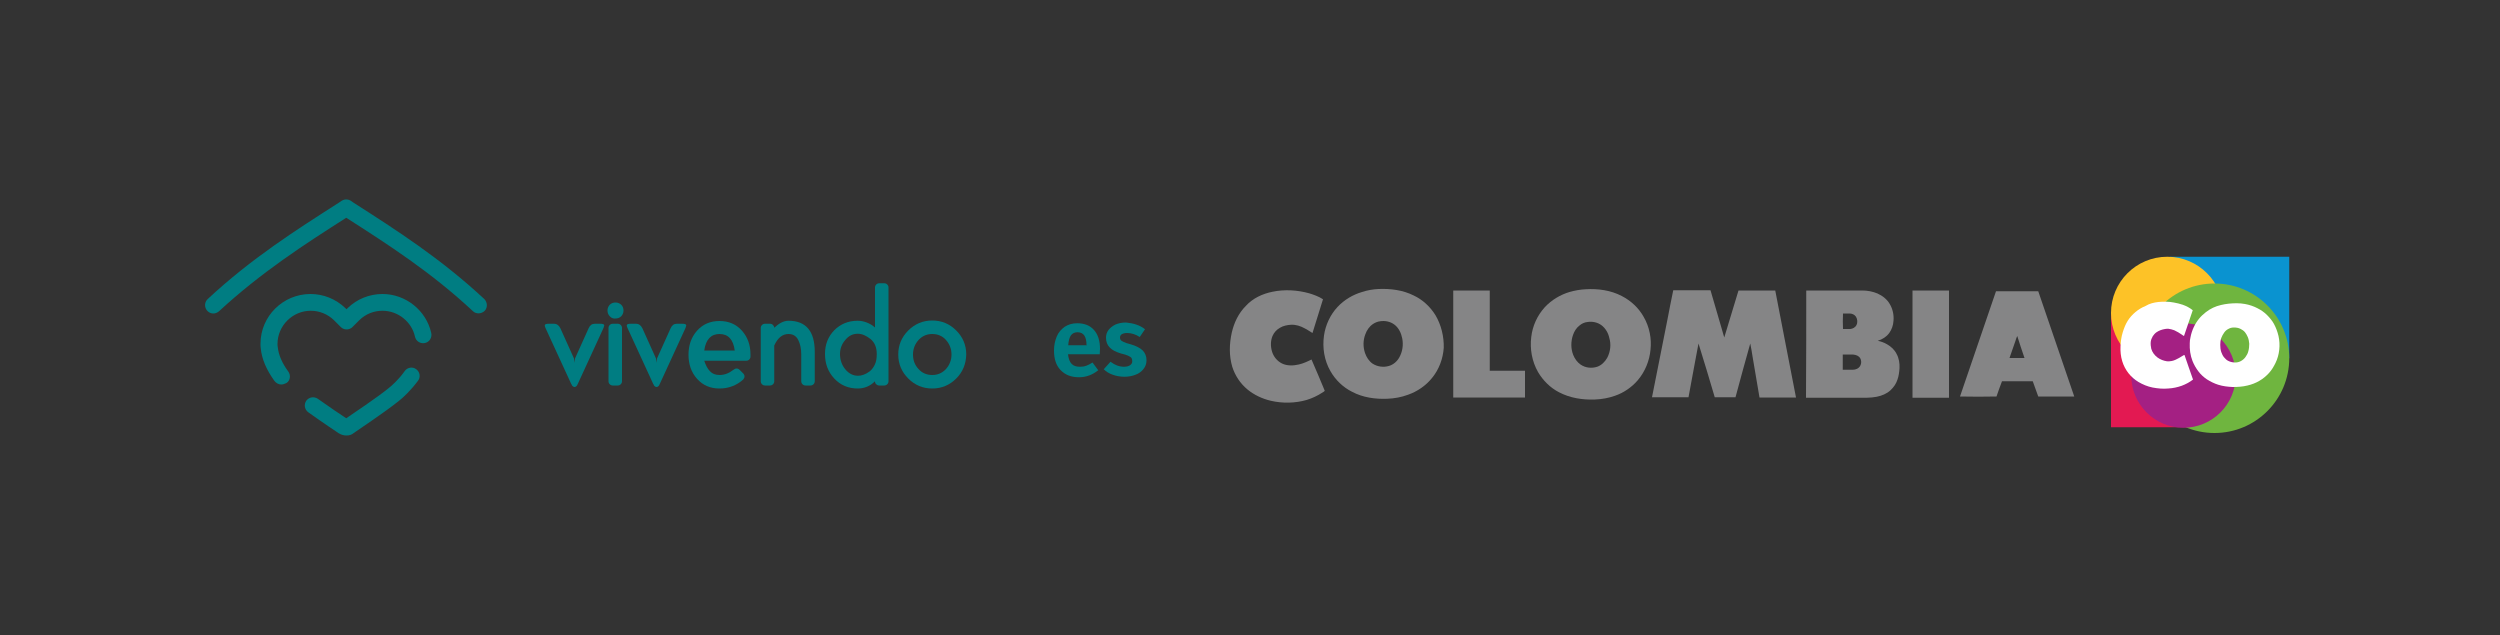
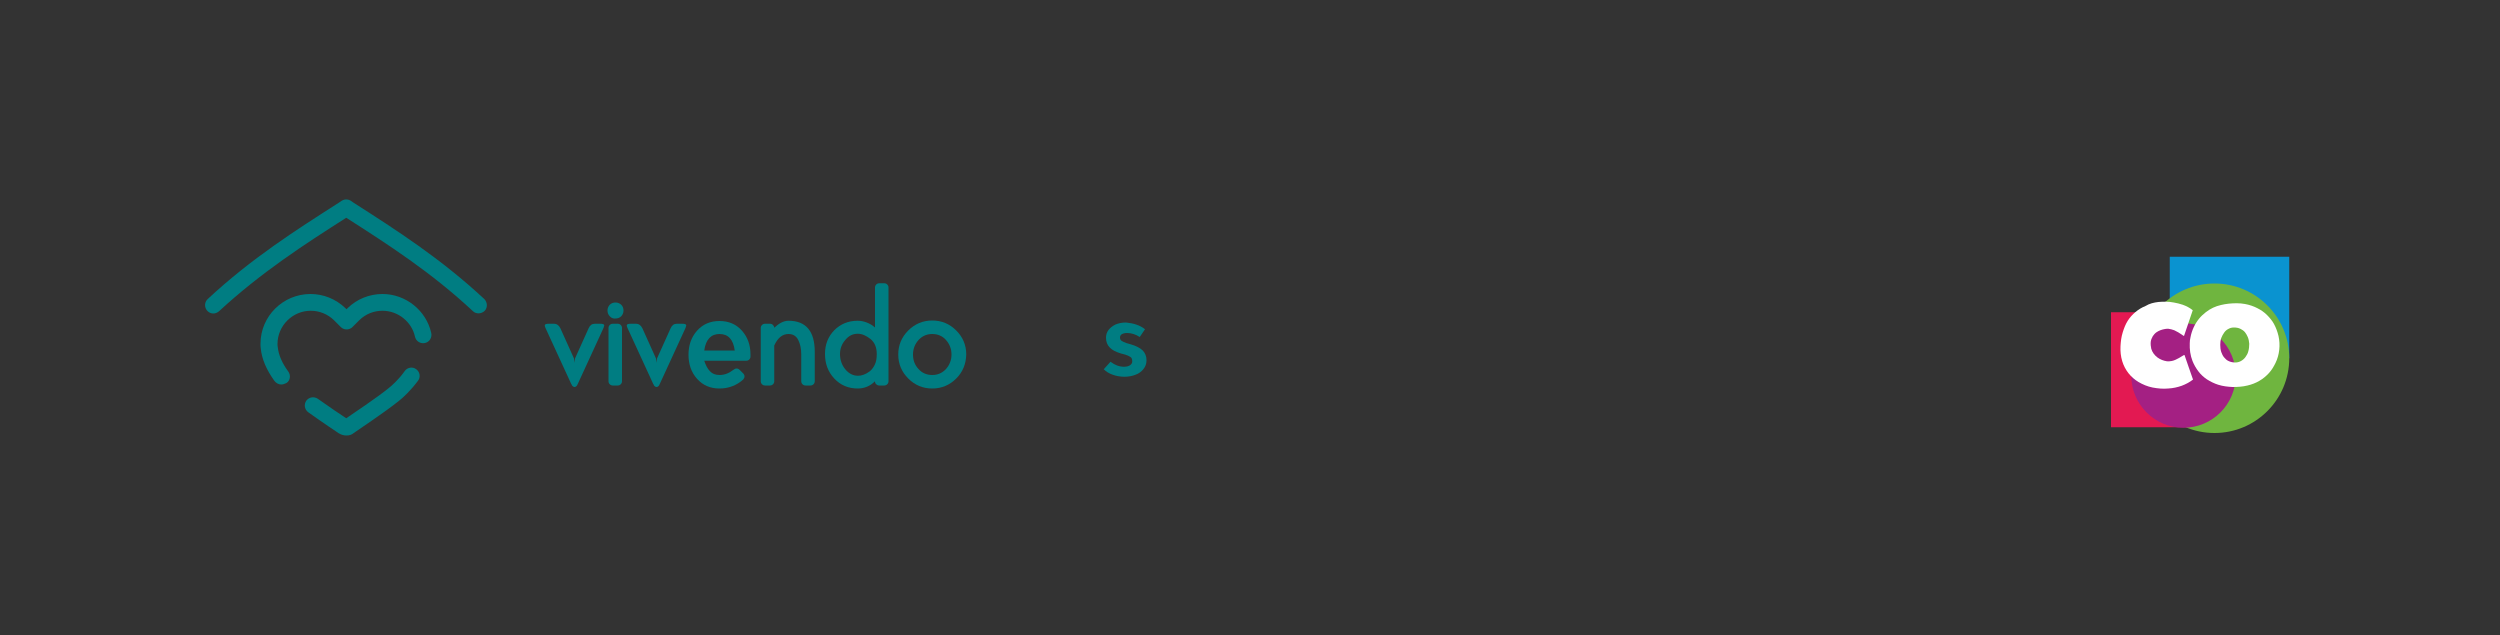
<svg xmlns="http://www.w3.org/2000/svg" version="1.1" id="Capa_1" x="0px" y="0px" viewBox="0 0 1000 254" style="enable-background:new 0 0 1000 254;" xml:space="preserve">
  <rect x="0" y="0" width="1000" height="254" fill="#333333" stroke="none" />
  <style type="text/css">
	.st0{fill:#858586;}
	.st1{fill:#E31952;}
	.st2{fill:#0A93D0;}
	.st3{fill:#FDC227;}
	.st4{fill:#6FB53F;}
	.st5{fill:#A42083;}
	.st6{fill:#FFFFFF;}
	.st7{fill:#007D82;}
</style>
  <g>
-     <path class="st0" d="M574.2,126.1c-2.1-3.4-5.1-6.2-8.7-7.9c-4.4-2.2-9.3-2.8-14.1-2.6v0c-2.2,0.1-4.5,0.5-6.6,1.2   c-3.7,1.1-7.1,3.1-9.8,6c-2.9,3.1-4.8,7.2-5.4,11.4c-0.7,4.9,0.1,10,2.6,14.3c2,3.5,5,6.4,8.6,8.2c4.3,2.3,9.3,3,14.1,2.8   c2.8-0.1,5.6-0.6,8.3-1.6c3.7-1.3,7.1-3.6,9.6-6.7c2.8-3.4,4.4-7.7,4.7-12.1C577.6,134.6,576.5,130,574.2,126.1z M559.7,143   c-0.9,1.6-2.4,2.9-4.2,3.4c-2.1,0.6-4.5,0.3-6.4-0.9c-1.5-1-2.5-2.6-3.1-4.3c-0.8-2.4-0.8-5,0.1-7.4c0.6-1.7,1.6-3.2,3.1-4.2   c0.9-0.6,1.9-1,2.9-1.1c1.9-0.3,4,0.1,5.6,1.3c1.8,1.3,2.8,3.5,3.2,5.6C561.4,138,561,140.7,559.7,143z" />
-     <path class="st0" d="M657.5,126.8c-2-3.6-5.1-6.5-8.8-8.4c-4.4-2.3-9.5-3-14.4-2.7h0c-2.2,0.1-4.4,0.5-6.5,1.1   c-3.7,1.1-7.2,3.2-9.9,6.1c-3,3.3-4.9,7.5-5.4,11.9c-0.6,4.8,0.3,9.8,2.7,14c2,3.4,4.9,6.3,8.4,8.1c4.4,2.3,9.4,3.1,14.4,2.9   c2.7-0.1,5.5-0.6,8-1.5c3.5-1.2,6.7-3.4,9.1-6.2c2.9-3.4,4.7-7.8,5.1-12.2C660.7,135.5,659.8,130.8,657.5,126.8z M642.9,143.1   c-0.9,1.6-2.3,3-4,3.6c-2.2,0.7-4.7,0.5-6.7-0.9c-1.3-0.9-2.3-2.3-2.9-3.8c-1-2.5-1-5.4-0.1-8c0.5-1.5,1.4-2.9,2.6-3.8   c0.9-0.8,2.1-1.3,3.2-1.4v0c1.9-0.3,4,0.1,5.6,1.3c1.6,1.2,2.7,3.1,3.1,5C644.5,137.7,644.2,140.6,642.9,143.1z" />
-     <path class="st0" d="M509,116.7c4.8-1,9.9-0.7,14.6,0.6c2,0.6,3.9,1.3,5.6,2.4c-1.4,4.5-2.8,9-4.2,13.5c-1.1-0.6-2.1-1.4-3.2-1.9   c-1.6-0.9-3.5-1.5-5.4-1.4c-1.5,0.1-3.1,0.4-4.4,1.2c-1.3,0.7-2.4,1.9-3,3.3c-0.8,1.9-0.8,4.2-0.2,6.2c0.6,2,2,3.8,4,4.8   c2.1,1,4.5,0.9,6.7,0.4c1.8-0.4,3.5-1.2,5.1-2c1.8,4.2,3.6,8.3,5.3,12.5c-0.2,0.3-0.6,0.5-0.9,0.7c-2,1.3-4.1,2.3-6.4,3   c-4.6,1.3-9.6,1.4-14.3,0.3c-3.4-0.8-6.6-2.3-9.3-4.5c-2.9-2.4-5-5.6-6.1-9.1c-1.3-4.4-1.2-9.1-0.2-13.6c0.9-4,2.7-7.8,5.6-10.7   C501.1,119.3,505,117.5,509,116.7L509,116.7z M581.3,116.2c4.9,0,9.7,0,14.6,0c0,10.7,0,21.4,0,32.1c4.7,0,9.4,0,14.1,0   c0,3.6,0,7.2,0,10.7c-9.6,0-19.1,0-28.7,0C581.3,144.7,581.3,130.4,581.3,116.2z M669.3,116.1c5,0,10,0,14.9,0   c1.4,4.8,2.8,9.6,4.2,14.4c0.4,1.5,0.9,3,1.3,4.5c1.9-6.3,3.8-12.5,5.7-18.8c4.9,0,9.8,0,14.7,0c2.8,14.3,5.5,28.6,8.3,42.8   c-4.9,0-9.8,0-14.6,0c-0.9-5.5-1.9-11-2.8-16.5c-0.3-1.7-0.5-3.4-0.9-5.1c-2,7.2-4,14.3-5.9,21.5c-2.8,0-5.5,0-8.3,0   c-2.1-7.2-4.3-14.4-6.5-21.5c-0.5,2.3-0.8,4.6-1.3,6.9c-0.9,4.9-1.8,9.7-2.7,14.6c-4.9,0-9.8,0-14.6,0c2.1-10.4,4.1-20.8,6.2-31.2   C667.7,123.9,668.5,120,669.3,116.1L669.3,116.1z M722.5,116.2c3.7,0,7.4,0,11,0h11.4c2.1,0,4.2,0.4,6.1,1.2c2,0.9,3.8,2.3,4.9,4.2   c1.2,2,1.7,4.4,1.5,6.7c-0.1,1.8-0.7,3.5-1.7,4.9c-1.1,1.5-2.8,2.6-4.6,3.1c1.3,0.3,2.5,0.7,3.7,1.4c1.6,0.9,3,2.2,3.8,3.8   c1,1.8,1.3,3.8,1.2,5.8c-0.1,1.5-0.3,3.1-0.8,4.5c-0.5,1.6-1.5,3.1-2.8,4.3c-1.5,1.4-3.5,2.2-5.5,2.6c-2.5,0.5-5.1,0.4-7.7,0.4   c-6.5,0-13,0-19.5,0c-0.4,0-0.7,0-1.1,0C722.5,144.8,722.5,130.5,722.5,116.2 M737.2,131.6c1,0,2,0,2.9,0c1-0.1,2-0.6,2.5-1.6   c0.5-1,0.4-2.3-0.2-3.3c-0.6-0.9-1.6-1.3-2.6-1.3c-0.9,0-1.7,0-2.6,0C737.1,127.5,737.1,129.6,737.2,131.6 M737.1,141.8   c0,2,0,4.1,0,6.1h4c1.2,0,2.4-0.5,3-1.6c0.6-1.1,0.5-2.7-0.5-3.6c-0.8-0.7-1.9-0.9-3-0.9C739.5,141.8,738.3,141.8,737.1,141.8z    M765,116.2c4.9,0,9.7,0,14.6,0c0,14.3,0,28.6,0,42.9c-4.9,0-9.8,0-14.6,0c0-12.6,0-25.1,0-37.7C765,119.7,765,118,765,116.2   L765,116.2z M784,158.6c4.8-14,9.6-28.1,14.4-42.1c5.6,0,11.3,0,16.9,0c4.8,14,9.6,28.1,14.4,42.1c-4.8,0-9.6,0-14.4,0   c-0.7-2-1.5-4.1-2.2-6.1c-4.1,0-8.2,0-12.3,0c-0.8,2-1.5,4.1-2.2,6.1C793.7,158.7,788.8,158.7,784,158.6 M806.2,136.3   c-0.8,2.3-1.6,4.6-2.4,6.9c2,0,4,0,6,0c-1-2.9-2-5.9-2.9-8.8C806.6,135,806.4,135.6,806.2,136.3z" />
-   </g>
+     </g>
  <g>
    <g>
      <rect x="844.4" y="124.9" class="st1" width="35.4" height="46" />
      <rect x="867.9" y="102.7" class="st2" width="47.8" height="40.6" />
-       <circle class="st3" cx="866.9" cy="125.2" r="22.5" />
      <circle class="st4" cx="885.8" cy="143.3" r="29.9" />
      <circle class="st5" cx="873.4" cy="150.2" r="20.9" />
    </g>
    <g>
      <path class="st6" d="M863.3,120.8c2.1-0.2,4.2-0.2,6.2,0.2c1.2,0.2,2.4,0.5,3.6,0.9c1.4,0.5,2.8,1.2,4,2.2    c-1.2,3.4-2.3,6.9-3.5,10.3c-0.3-0.1-0.5-0.3-0.8-0.5c-1-0.7-2-1.3-3.1-1.8c-0.8-0.3-1.6-0.5-2.4-0.6c-0.4,0-0.9,0-1.3,0.1    c-1.2,0.2-2.4,0.6-3.4,1.3c-0.6,0.4-1.1,1-1.5,1.6c-0.4,0.7-0.7,1.4-0.8,2.2c-0.1,0.9,0,1.9,0.2,2.8c0.4,1.4,1.3,2.6,2.5,3.5    c1.1,0.8,2.4,1.3,3.7,1.5c0.7,0.1,1.3,0,2-0.1c1-0.2,2-0.7,2.9-1.2c0.5-0.3,1-0.6,1.5-0.9c0.2-0.1,0.4-0.3,0.7-0.3    c1.1,3.3,2.3,6.6,3.4,9.8c0,0,0,0.1-0.1,0.1c-1.3,1-2.8,1.8-4.4,2.4c-1.7,0.6-3.5,1-5.4,1.1c-2.1,0.2-4.2,0-6.3-0.4    c-2-0.4-3.9-1.2-5.6-2.2c-1.5-0.9-2.9-2.1-4-3.5c-1.1-1.4-2-3.1-2.5-4.8c-0.6-1.9-0.8-4-0.7-6c0.1-1.9,0.3-3.7,0.9-5.6    c0.5-1.6,1.1-3.2,2-4.6c0.8-1.3,1.9-2.5,3.1-3.5c1.2-1,2.5-1.8,4-2.4C859.8,121.4,861.6,121,863.3,120.8L863.3,120.8z" />
      <path class="st6" d="M888.4,122c2-0.5,4.2-0.7,6.3-0.7c1.1,0,2.2,0.1,3.3,0.3c1.7,0.3,3.5,0.9,5,1.7c1.4,0.7,2.7,1.6,3.8,2.7    c1.1,1.1,2.1,2.3,2.8,3.6c0.8,1.5,1.4,3.1,1.8,4.8c0.8,3.6,0.4,7.5-1.2,10.8c-0.7,1.4-1.5,2.8-2.6,4c-1.1,1.2-2.4,2.3-3.8,3.1    c-1.5,0.9-3.1,1.5-4.8,1.9c-2,0.5-4,0.6-6,0.6c-1.9-0.1-3.8-0.3-5.7-0.9c-1.6-0.5-3.2-1.3-4.6-2.2c-1.3-0.9-2.4-1.9-3.3-3.1    c-1-1.3-1.8-2.7-2.4-4.2c-0.9-2.3-1.2-4.7-1.1-7.1c0-0.8,0.1-1.6,0.3-2.4c0.5-2.7,1.7-5.3,3.4-7.4c0.8-1,1.7-1.8,2.7-2.6    C884.2,123.4,886.2,122.5,888.4,122 M893.5,131c-0.8,0-1.5,0.2-2.2,0.6c-0.6,0.3-1.2,0.8-1.6,1.4c-0.5,0.7-0.9,1.4-1.2,2.2    c-0.3,0.9-0.4,1.8-0.4,2.7c0,1,0.1,2,0.4,2.9c0.3,0.8,0.6,1.5,1.1,2.1c0.5,0.6,1.1,1.2,1.8,1.5c0.8,0.4,1.8,0.6,2.7,0.6    c0.8,0,1.6-0.2,2.3-0.6c0.7-0.4,1.3-0.9,1.8-1.6c0.5-0.7,0.9-1.4,1.1-2.2c0.3-1,0.4-2.1,0.4-3.1c-0.1-0.9-0.2-1.8-0.6-2.7    c-0.3-0.7-0.7-1.4-1.1-1.9c-0.5-0.6-1.1-1-1.7-1.3C895.4,131.1,894.4,131,893.5,131L893.5,131z" />
    </g>
  </g>
  <g>
    <g>
      <g>
        <g>
          <path class="st7" d="M138.6,174.2c-1.1,0-2.1-0.3-3.1-0.9c0,0-6.5-4.3-12.2-8.4c-1.5-1.1-1.8-3.1-0.8-4.6      c1.1-1.5,3.1-1.8,4.6-0.8c4.5,3.2,9.7,6.7,11.4,7.8c2.5-1.7,12.5-8.4,16.9-12c1.4-1.1,4.1-3.5,6.5-6.9c1.1-1.5,3.2-1.8,4.6-0.7      c1.5,1.1,1.8,3.2,0.7,4.6c-2.9,3.9-6,6.8-7.7,8.1c-5.3,4.3-17.9,12.7-18,12.8C140.7,173.9,139.7,174.2,138.6,174.2z       M112.5,153.8c-1,0-2-0.5-2.7-1.4c-3.2-4.4-5.1-8.8-5.5-13.1c-0.1-0.7-0.1-1.2-0.1-1.8c0-11,9-19.9,20-19.9      c5.2,0,10.1,2,13.9,5.6c0,0,0.1,0.1,0.1,0.1l0.4,0.4l0.4-0.4c0,0,0.1-0.1,0.1-0.1c3.7-3.6,8.7-5.6,13.9-5.6      c9.3,0,17.5,6.6,19.5,15.6c0.4,1.8-0.7,3.6-2.5,4c-1.8,0.4-3.6-0.7-4-2.5c-1.3-6-6.8-10.4-13-10.4c-3.5,0-6.7,1.3-9.2,3.7      c0,0,0,0,0,0l-2.8,2.8c-1.3,1.3-3.4,1.3-4.7,0l-2.8-2.8c0,0,0,0,0,0c-2.5-2.4-5.8-3.7-9.2-3.7c-7.3,0-13.3,6-13.3,13.3      c0,0.4,0,0.7,0.1,1.2c0.3,3.1,1.7,6.4,4.2,9.8c1.1,1.5,0.8,3.6-0.7,4.6C113.8,153.6,113.1,153.8,112.5,153.8z" />
        </g>
        <g>
          <path class="st7" d="M85.3,125.4c-0.9,0-1.8-0.4-2.4-1.1c-1.2-1.3-1.2-3.4,0.2-4.7c17.4-16.2,35.2-27.5,52.4-38.5l1.2-0.8      c1.1-0.7,2.5-0.7,3.6,0l1,0.7c17.2,11,35,22.4,52.4,38.6c1.3,1.3,1.4,3.4,0.2,4.7c-1.3,1.3-3.4,1.4-4.7,0.2      c-16.7-15.6-34-26.7-50.7-37.4c-16.8,10.7-34.1,21.9-50.9,37.4C86.9,125.1,86.1,125.4,85.3,125.4z" />
        </g>
      </g>
      <g>
        <path class="st7" d="M229.7,145.1l0.3-1.7l5.5-12.2c0.5-1.1,1.3-1.7,2.4-1.7h2.2c1.1,0,1.6,0.2,1.6,0.7l-0.3,1l-10.3,22.4     c-0.3,0.8-0.8,1.2-1.3,1.2c-0.2,0-0.4-0.1-0.7-0.3c-0.2-0.2-0.4-0.4-0.4-0.6l-0.2-0.3l-10.3-22.4c-0.2-0.5-0.3-0.8-0.3-1     c0-0.5,0.5-0.7,1.6-0.7h2.2c1,0,1.8,0.6,2.4,1.7l5.5,12.2L229.7,145.1z" />
        <path class="st7" d="M243.9,126.5c-0.6-0.6-0.9-1.4-0.9-2.3s0.3-1.6,0.9-2.3c0.6-0.6,1.4-0.9,2.3-0.9c0.9,0,1.6,0.3,2.3,0.9     c0.6,0.6,0.9,1.4,0.9,2.3s-0.3,1.6-0.9,2.3c-0.6,0.6-1.4,0.9-2.3,0.9C245.3,127.5,244.5,127.2,243.9,126.5z M248.8,131.2v21.3     c0,0.5-0.2,0.9-0.5,1.2c-0.3,0.3-0.7,0.5-1.2,0.5h-2c-0.5,0-0.9-0.2-1.2-0.5c-0.3-0.3-0.5-0.7-0.5-1.2v-21.3     c0-0.5,0.2-0.9,0.5-1.2c0.3-0.3,0.7-0.5,1.2-0.5h2c0.5,0,0.9,0.2,1.2,0.5C248.6,130.3,248.8,130.7,248.8,131.2z" />
        <path class="st7" d="M262.5,145.1l0.3-1.7l5.5-12.2c0.5-1.1,1.3-1.7,2.4-1.7h2.2c1.1,0,1.6,0.2,1.6,0.7l-0.3,1l-10.3,22.4     c-0.3,0.8-0.8,1.2-1.3,1.2c-0.2,0-0.5-0.1-0.7-0.3c-0.2-0.2-0.4-0.4-0.4-0.6l-0.2-0.3l-10.3-22.4c-0.2-0.5-0.3-0.8-0.3-1     c0-0.5,0.5-0.7,1.6-0.7h2.2c1,0,1.8,0.6,2.4,1.7l5.5,12.2L262.5,145.1z" />
        <path class="st7" d="M297.3,151.8c-2.7,2.4-5.9,3.6-9.5,3.6c-3.7,0-6.7-1.3-9-3.9c-2.3-2.6-3.4-5.8-3.4-9.6c0-3.8,1.1-7,3.4-9.6     c2.3-2.6,5.3-3.9,9-3.9c3.7,0,6.7,1.3,9,3.9c2.3,2.6,3.4,5.8,3.4,9.6v0.7c0,0.5-0.2,0.9-0.5,1.2c-0.3,0.3-0.7,0.5-1.2,0.5h-16.8     c0.6,1.8,1.3,3.2,2.3,4.2c0.9,1,2.2,1.5,3.8,1.5c2,0,3.8-0.7,5.6-2.1c0.4-0.3,0.8-0.5,1.2-0.5c0.5,0,0.9,0.2,1.2,0.5l1.5,1.5     c0.3,0.3,0.5,0.7,0.5,1.2C297.8,151,297.6,151.4,297.3,151.8z M287.8,133.6c-3.4,0-5.5,2.2-6.1,6.6h12.2     C293.3,135.8,291.3,133.6,287.8,133.6z" />
        <path class="st7" d="M325.9,140.7v11.8c0,0.5-0.2,0.9-0.5,1.2c-0.3,0.3-0.7,0.5-1.2,0.5h-2c-0.5,0-0.9-0.2-1.2-0.5     c-0.3-0.3-0.5-0.7-0.5-1.2v-10.7c0-2.3-0.4-4.2-1.2-5.8c-0.8-1.6-2.1-2.4-3.9-2.4c-2.4,0-4.3,1.5-5.7,4.6v14.3     c0,0.5-0.2,0.9-0.5,1.2c-0.3,0.3-0.7,0.5-1.2,0.5h-2c-0.5,0-0.9-0.2-1.2-0.5c-0.3-0.3-0.5-0.7-0.5-1.2v-21.3     c0-0.5,0.2-0.9,0.5-1.2c0.3-0.3,0.7-0.5,1.2-0.5h2c0.5,0,0.9,0.2,1.2,0.5c0.3,0.3,0.5,0.7,0.5,1.1c1.9-1.8,3.8-2.8,5.7-2.8     C322.4,128.3,325.9,132.5,325.9,140.7z" />
        <path class="st7" d="M350,152.5c-1.9,1.9-4.2,2.9-6.9,2.9c-3.7,0-6.9-1.3-9.4-4c-2.5-2.7-3.7-5.9-3.7-9.8c0-3.8,1.2-6.9,3.7-9.5     c2.5-2.5,5.6-3.8,9.4-3.8c1.1,0,2.3,0.2,3.6,0.7c1.3,0.5,2.4,1.2,3.3,2V115c0-0.5,0.2-0.9,0.5-1.2c0.3-0.3,0.7-0.5,1.2-0.5h2     c0.5,0,0.9,0.2,1.2,0.5c0.3,0.3,0.5,0.7,0.5,1.2v37.5c0,0.5-0.2,0.9-0.5,1.2c-0.3,0.3-0.7,0.5-1.2,0.5h-2c-0.5,0-0.9-0.2-1.2-0.5     C350.1,153.4,350,153,350,152.5z M343.1,133.5c-2,0-3.6,0.8-5,2.5c-1.4,1.6-2.1,3.5-2.1,5.6c0,2.3,0.7,4.4,2.1,6.1     c1.4,1.7,3.1,2.6,5.1,2.6c0.7,0,1.4-0.1,2.2-0.4c0.8-0.3,1.6-0.7,2.4-1.3c0.8-0.6,1.5-1.5,2.1-2.7c0.6-1.2,0.8-2.6,0.8-4.3     c0-2.6-0.8-4.6-2.5-6C346.4,134.2,344.8,133.5,343.1,133.5z" />
        <path class="st7" d="M382.5,151.4c-2.6,2.6-5.8,4-9.6,4c-3.7,0-6.9-1.3-9.6-4c-2.6-2.6-4-5.8-4-9.6c0-3.7,1.3-6.9,4-9.6     c2.6-2.6,5.8-4,9.6-4c3.7,0,6.9,1.3,9.6,4c2.6,2.6,4,5.8,4,9.6C386.4,145.6,385.1,148.8,382.5,151.4z M378.4,136     c-1.4-1.6-3.3-2.4-5.5-2.4c-2.2,0-4,0.8-5.5,2.4c-1.4,1.6-2.2,3.5-2.2,5.8s0.7,4.2,2.2,5.8c1.4,1.6,3.3,2.4,5.5,2.4     c2.2,0,4-0.8,5.5-2.4c1.4-1.6,2.2-3.5,2.2-5.8S379.8,137.6,378.4,136z" />
      </g>
    </g>
  </g>
  <g>
-     <path class="st7" d="M439.9,141.7h-12.7c0.2,1.8,0.7,3.1,1.5,3.9c0.8,0.8,1.9,1.1,3.3,1.1c0.9,0,1.7-0.1,2.5-0.4   c0.8-0.3,1.6-0.7,2.5-1.3l2.3,3.1c-2.3,1.8-4.8,2.8-7.7,2.8c-3.2,0-5.6-1-7.4-2.9s-2.6-4.5-2.6-7.8c0-2.1,0.4-3.9,1.1-5.6   s1.8-2.9,3.2-3.9c1.4-0.9,3-1.4,5-1.4c2.9,0,5.1,0.9,6.7,2.7c1.6,1.8,2.4,4.3,2.4,7.6C440,139.8,439.9,140.5,439.9,141.7z    M434.6,138c0-3.4-1.2-5.1-3.6-5.1c-1.1,0-2,0.4-2.6,1.2s-1,2.2-1.1,4h7.4V138z" />
    <path class="st7" d="M458,131.7l-2.1,3.1c-1.7-1.1-3.4-1.6-5.1-1.6c-0.9,0-1.6,0.2-2.1,0.5c-0.5,0.3-0.7,0.8-0.7,1.3   c0,0.4,0.1,0.8,0.3,1c0.2,0.3,0.6,0.5,1.2,0.8c0.6,0.3,1.5,0.6,2.7,0.9c2.1,0.6,3.7,1.4,4.8,2.4c1,1,1.6,2.3,1.6,4   c0,1.4-0.4,2.5-1.2,3.5c-0.8,1-1.8,1.8-3.2,2.3c-1.3,0.5-2.8,0.8-4.4,0.8c-1.7,0-3.3-0.3-4.7-0.8c-1.4-0.5-2.6-1.2-3.6-2.2l2.7-3   c1.7,1.3,3.5,2,5.4,2c1,0,1.8-0.2,2.4-0.6c0.6-0.4,0.9-0.9,0.9-1.6c0-0.5-0.1-1-0.3-1.3s-0.7-0.6-1.3-0.9c-0.6-0.3-1.6-0.6-2.9-0.9   c-2-0.6-3.6-1.4-4.5-2.4c-1-1-1.5-2.3-1.5-3.9c0-1.1,0.3-2.2,1-3.1c0.7-0.9,1.6-1.6,2.8-2.2c1.2-0.5,2.6-0.8,4.2-0.8   C453.5,129.3,456,130.1,458,131.7z" />
  </g>
</svg>